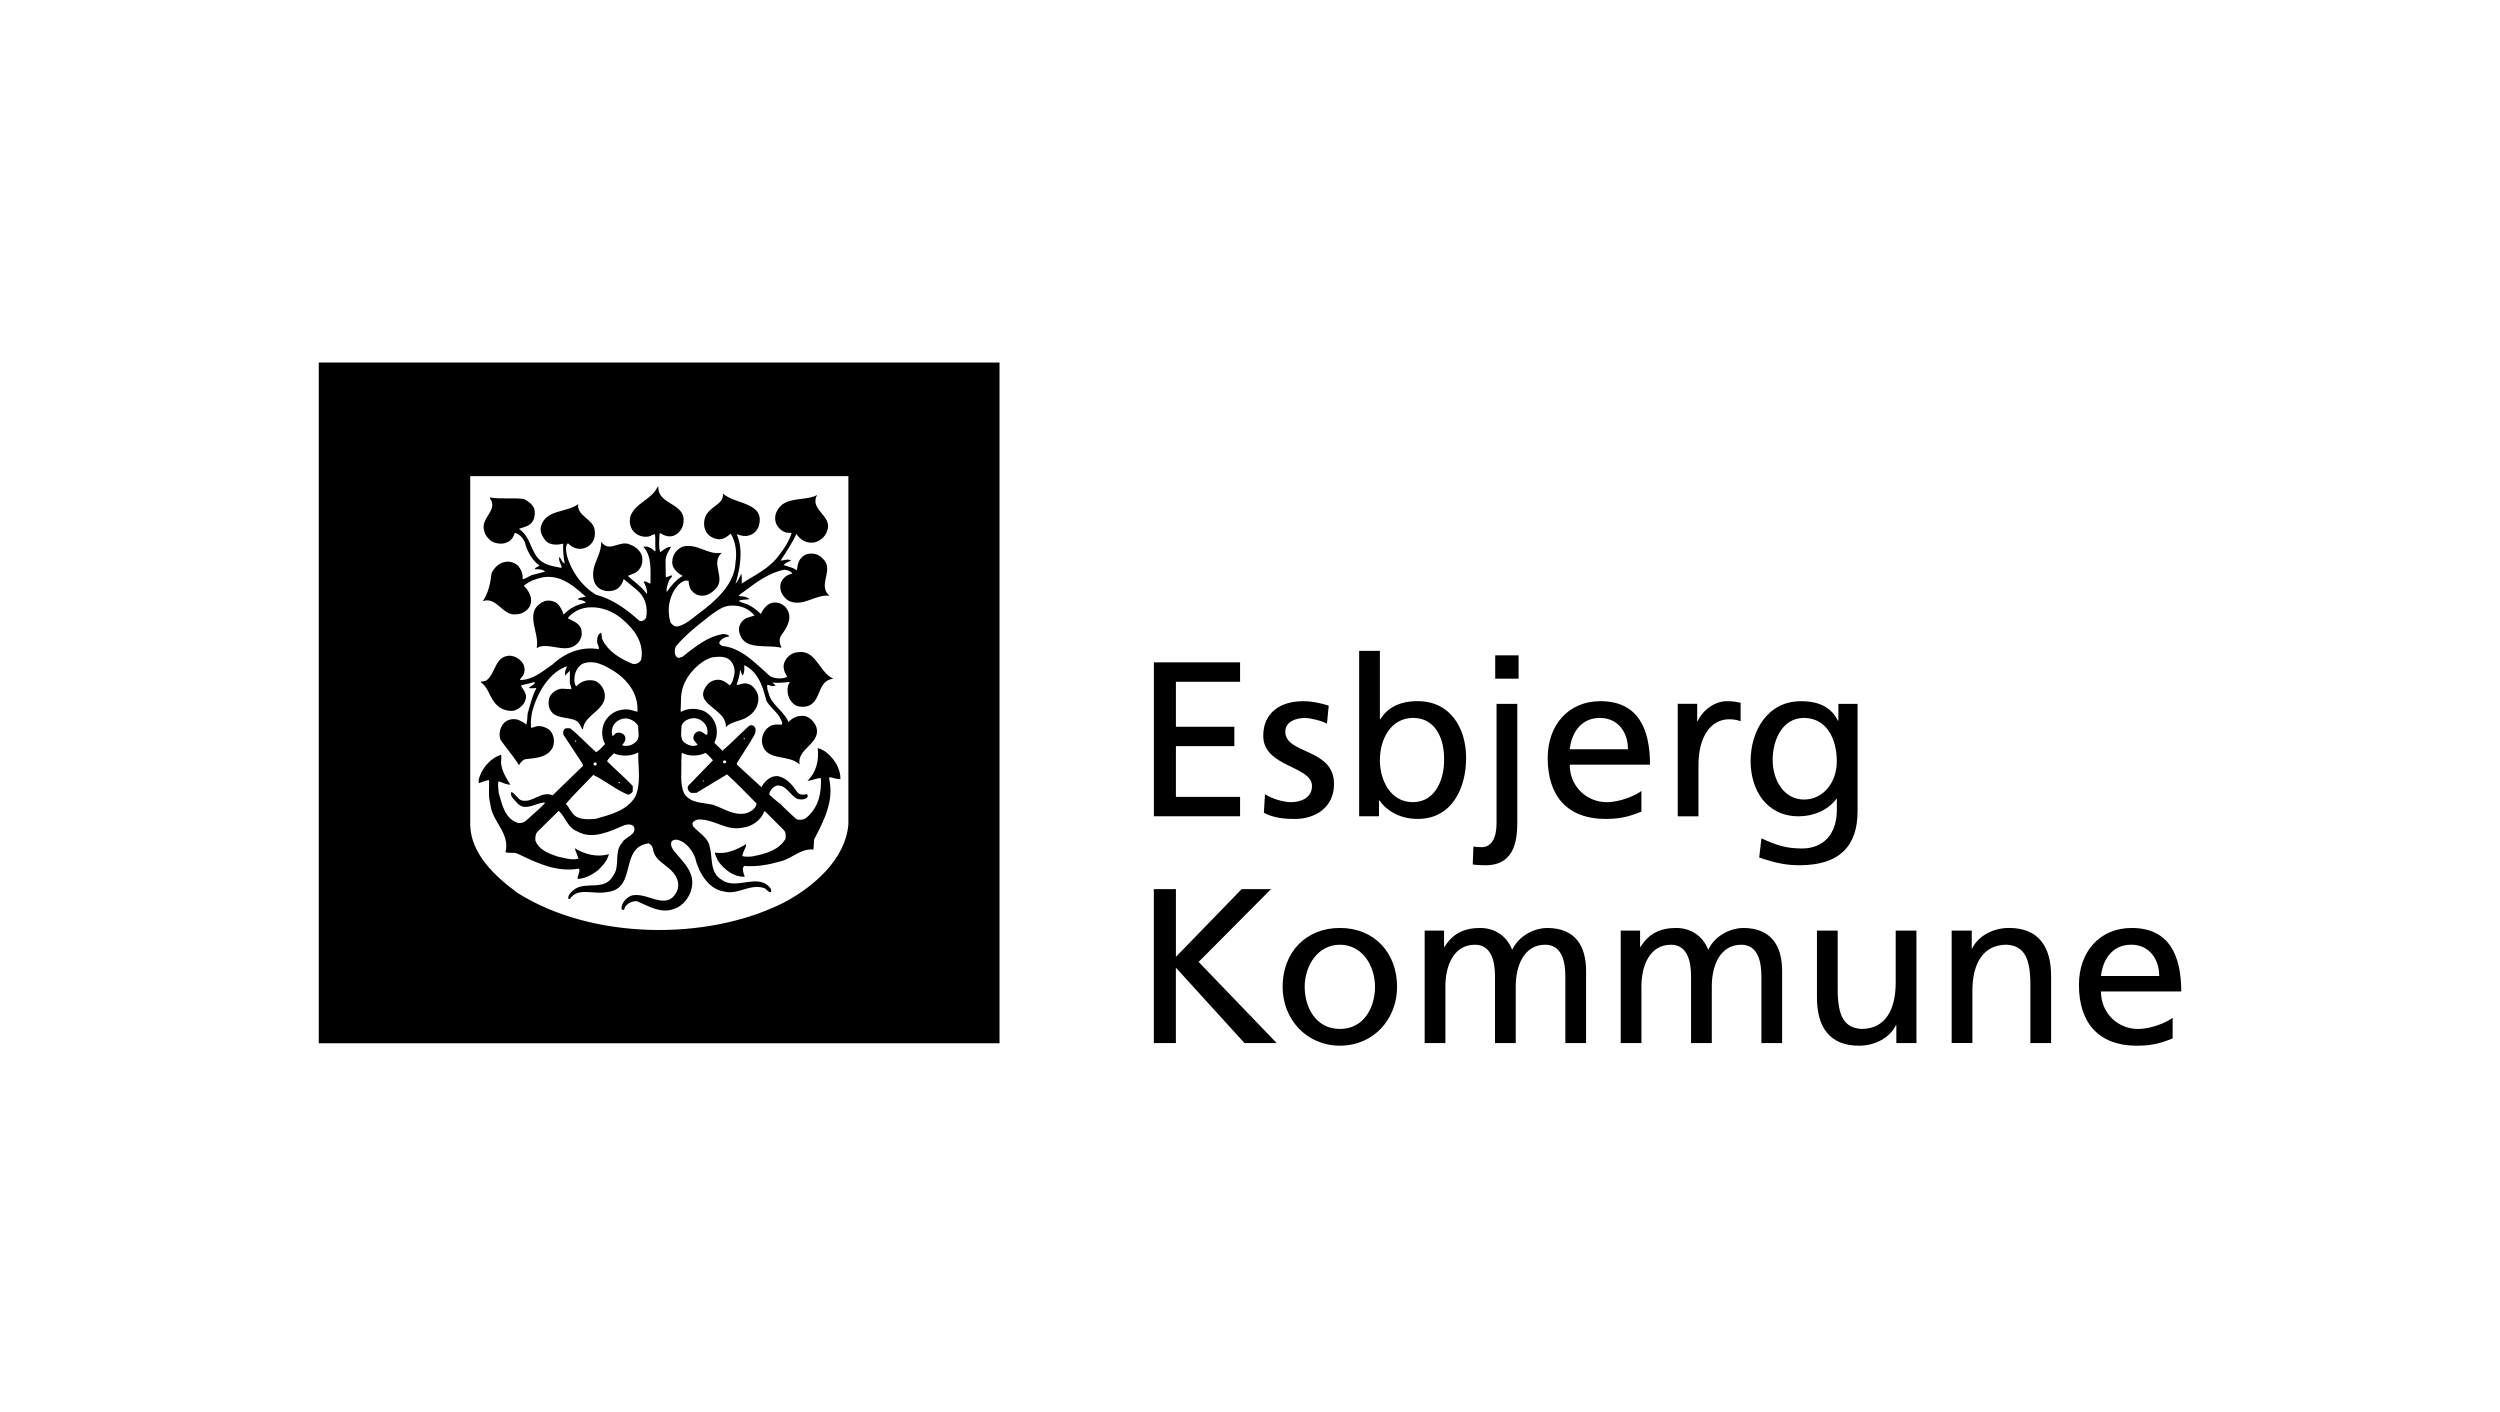
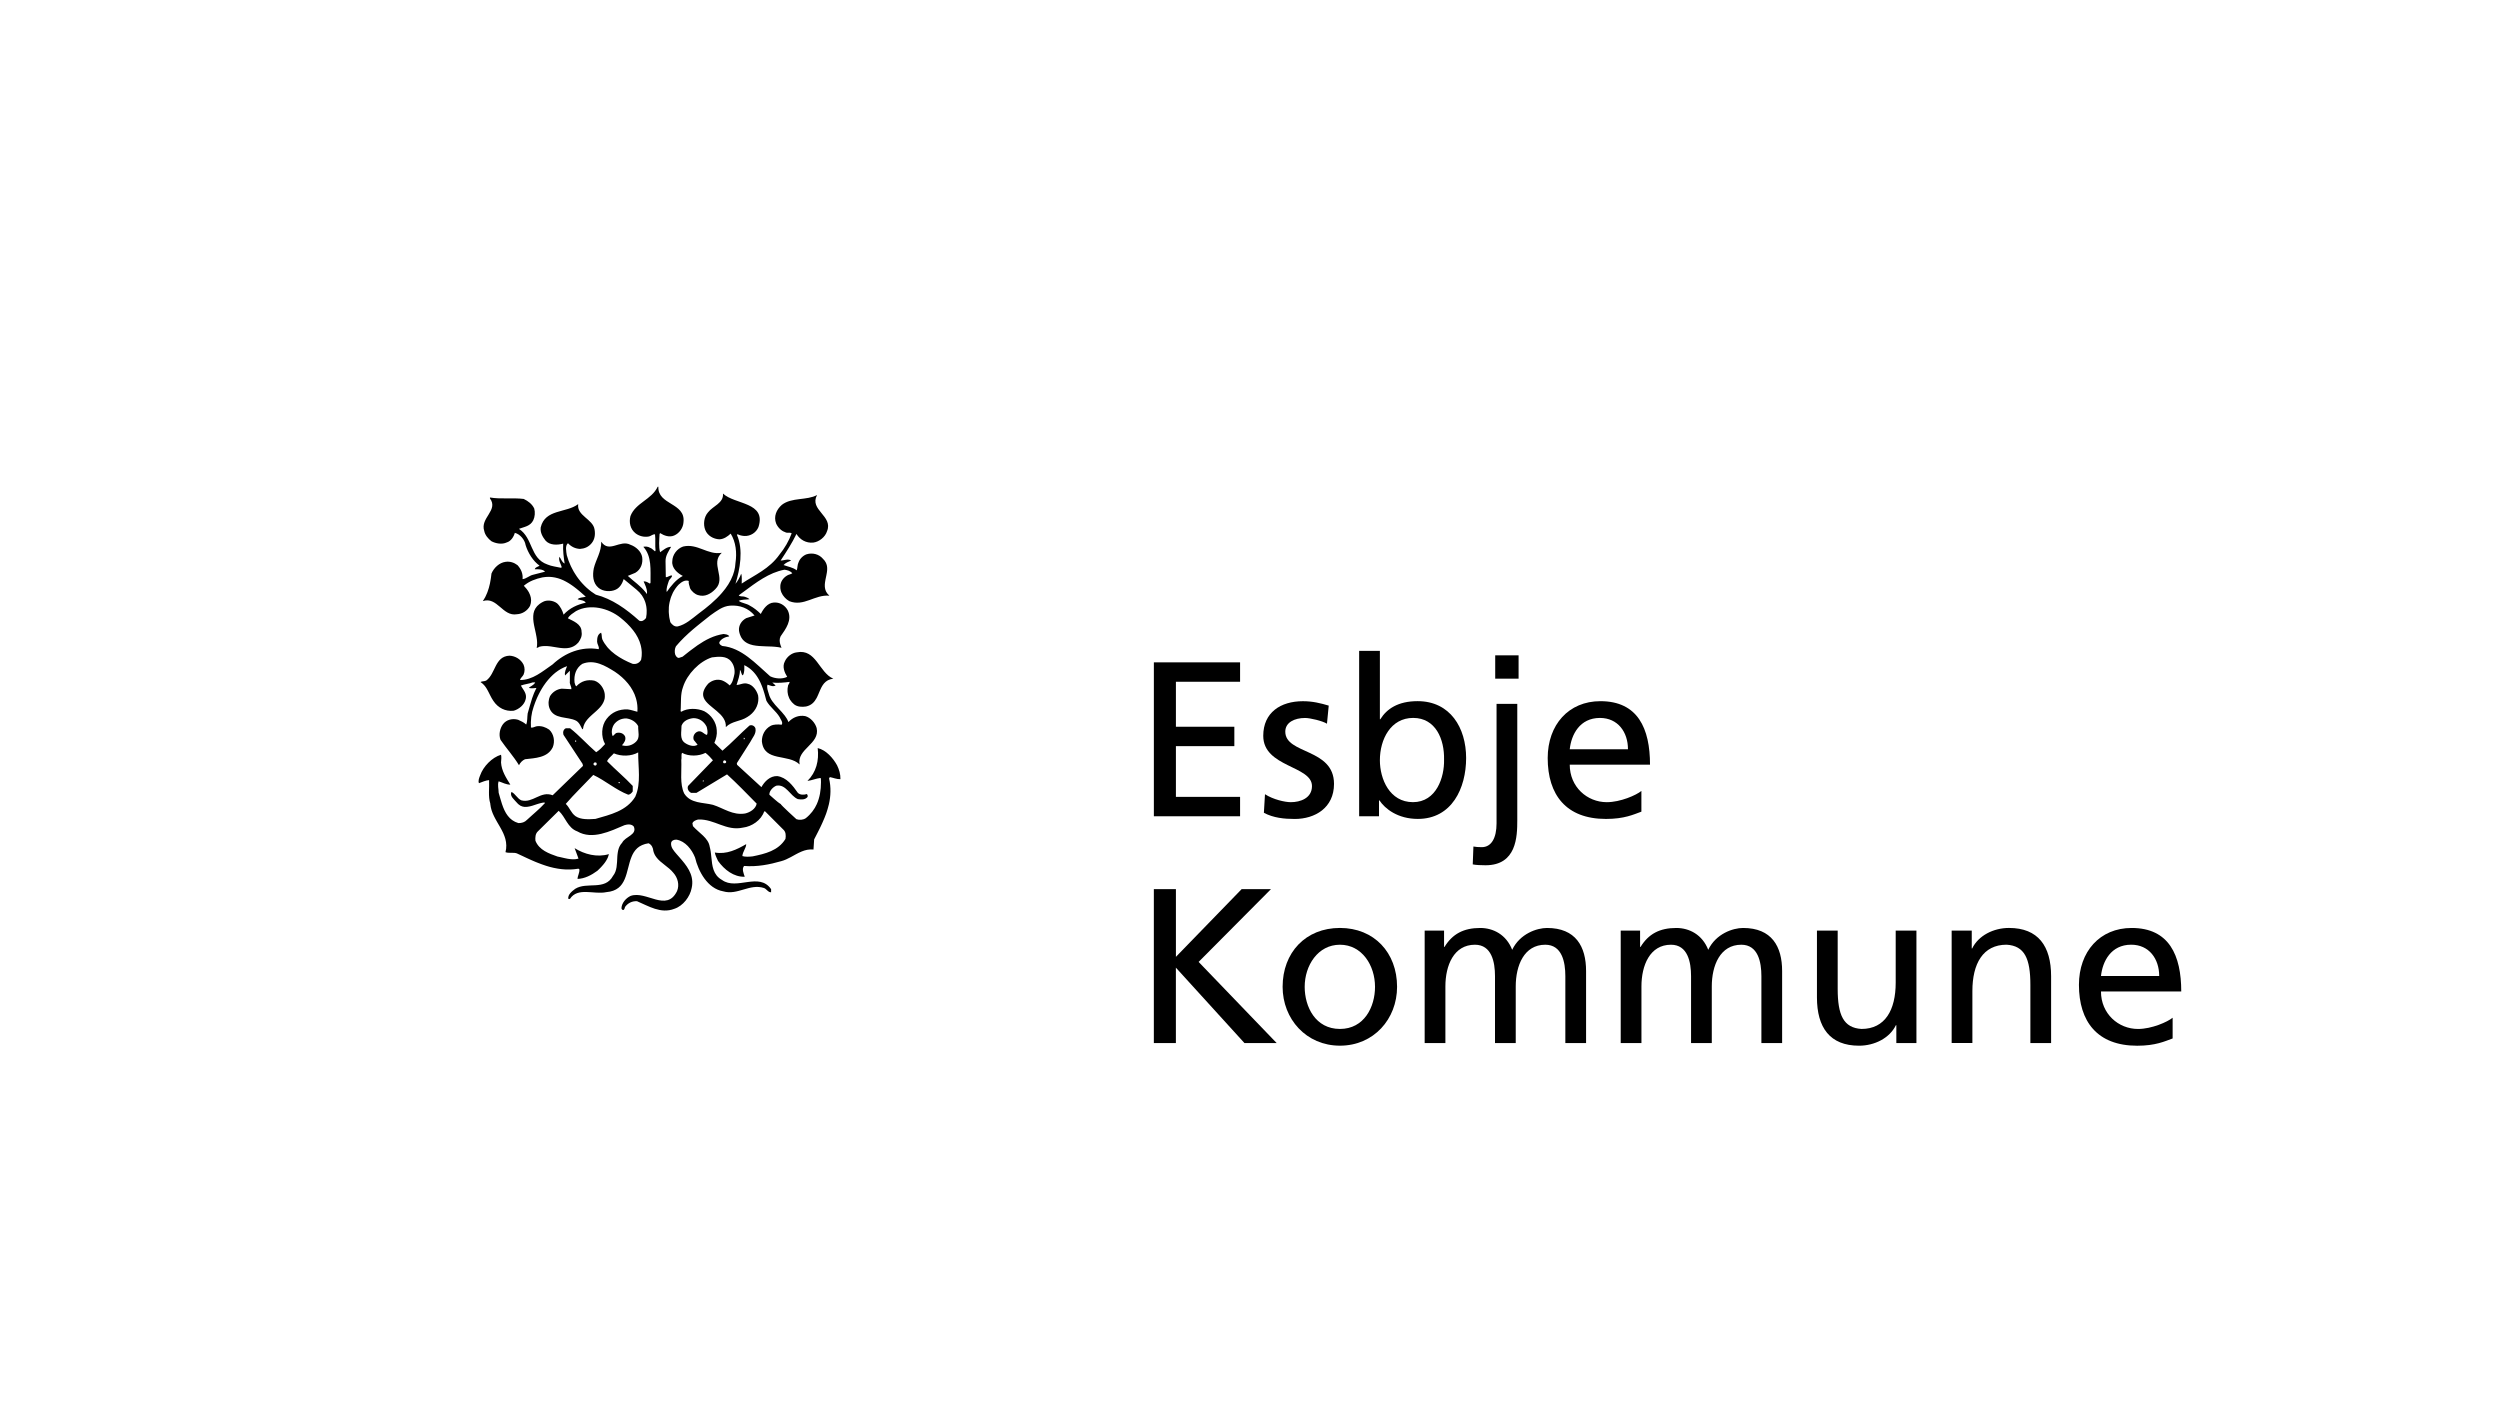
<svg xmlns="http://www.w3.org/2000/svg" width="400" height="226" viewBox="0 0 400 226" fill="none">
  <rect width="400" height="226" fill="white" />
-   <path d="M51 58H159.924V166.924H51V58ZM75.234 76.184V132.059C75.383 136.649 79.204 140.231 82.821 142.878C94.583 150.303 113.006 150.666 125.405 144.415C130.106 141.939 135.297 137.524 135.741 131.867V76.184H75.234Z" fill="black" />
  <path d="M132.744 124.327C133.299 124.434 133.871 124.69 134.469 124.669C134.49 123.841 134.256 123.136 133.935 122.457C133.299 121.287 132.146 119.989 130.831 119.691C131.066 121.71 130.597 123.563 129.192 124.946C129.914 124.861 130.533 124.562 131.254 124.477L131.34 124.562C131.348 124.746 131.352 124.929 131.357 125.113C131.357 125.126 131.357 125.143 131.357 125.156C131.357 126.419 131.16 127.615 130.678 128.678C130.592 128.87 130.494 129.058 130.387 129.237C130.387 129.246 130.379 129.25 130.375 129.259C130.264 129.442 130.144 129.621 130.012 129.792C129.986 129.826 129.965 129.856 129.939 129.89C129.807 130.057 129.67 130.219 129.516 130.373C129.491 130.403 129.461 130.428 129.431 130.458C129.269 130.621 129.102 130.774 128.914 130.919C128.488 131.197 127.894 131.24 127.424 131.069C127.424 131.069 124.893 128.776 124.893 128.614H124.85C124.589 128.503 123.104 127.158 123.104 127.158V127.009C123.168 126.458 123.701 125.924 124.209 125.711C125.764 125.412 126.421 127.35 127.655 127.858C128.189 127.944 128.803 127.986 129.188 127.538C129.294 127.367 129.209 127.175 129.102 127.047C128.633 127.196 128.018 127.218 127.655 126.855C126.848 125.685 125.828 124.366 124.359 124.174C123.21 124.131 122.318 125.045 121.827 125.941L117.933 122.368L117.891 122.111L120.038 118.73C120.38 118.03 121.059 117.389 120.866 116.518C120.717 116.134 120.294 115.921 119.91 116.091C118.42 117.411 117.101 118.837 115.594 120.113L114.296 118.858C114.573 118.239 114.761 117.517 114.68 116.817C114.616 115.562 113.809 114.392 112.682 113.794C111.576 113.303 110.043 113.261 109.001 113.88L108.895 113.794C108.925 113.453 108.933 113.098 108.937 112.748C108.942 112.411 108.946 112.074 108.963 111.741C108.963 111.66 108.972 111.578 108.976 111.493C108.98 111.42 108.984 111.348 108.993 111.275C109.001 111.181 109.014 111.092 109.027 110.998C109.036 110.934 109.04 110.87 109.053 110.806C109.07 110.707 109.091 110.609 109.112 110.511C109.125 110.46 109.134 110.404 109.147 110.353C109.185 110.208 109.228 110.063 109.283 109.922C109.924 107.881 111.922 105.793 113.92 105.178C114.983 105.05 116.26 104.901 116.981 105.836C117.429 106.391 117.6 107.113 117.515 107.813C117.365 108.475 117.237 109.239 116.751 109.666C116.366 109.303 115.965 109.03 115.517 108.859C114.71 108.603 113.899 108.859 113.305 109.392C113.207 109.503 113.117 109.614 113.04 109.721C113.015 109.755 112.993 109.79 112.968 109.824C112.917 109.892 112.87 109.965 112.831 110.033C112.806 110.071 112.788 110.11 112.767 110.148C112.733 110.208 112.703 110.268 112.677 110.327C112.66 110.366 112.643 110.404 112.631 110.439C112.609 110.494 112.588 110.554 112.571 110.605C112.562 110.639 112.549 110.678 112.541 110.712C112.528 110.767 112.52 110.823 112.511 110.878C112.511 110.908 112.502 110.942 112.498 110.972C112.498 111.032 112.498 111.092 112.498 111.152C112.498 111.173 112.498 111.194 112.498 111.22C112.507 111.301 112.52 111.378 112.541 111.455C112.541 111.467 112.549 111.485 112.554 111.497C112.571 111.557 112.592 111.621 112.618 111.681C112.618 111.685 112.618 111.694 112.622 111.698C113.292 113.235 116.285 114.136 116.132 116.335C117.088 115.357 118.493 115.442 119.577 114.717C120.666 114.068 121.379 112.949 121.34 111.698C121.34 111.557 121.323 111.416 121.298 111.271C121.084 110.507 120.469 109.568 119.615 109.401C118.979 109.188 118.403 109.593 117.852 109.593C118.066 108.808 118.407 108.082 118.386 107.189C118.642 107.403 118.557 107.911 118.851 108.06C119.15 107.612 119.086 106.955 119.086 106.421C119.227 106.489 119.359 106.562 119.487 106.639C119.53 106.664 119.573 106.694 119.611 106.72C119.692 106.771 119.778 106.826 119.855 106.882C119.902 106.916 119.944 106.955 119.991 106.989C120.059 107.04 120.128 107.095 120.188 107.151C120.235 107.189 120.277 107.232 120.32 107.275C120.38 107.33 120.439 107.386 120.491 107.441C120.533 107.488 120.576 107.535 120.619 107.578C120.67 107.633 120.721 107.693 120.768 107.753C120.811 107.8 120.849 107.851 120.888 107.902C120.935 107.962 120.982 108.022 121.024 108.086C121.063 108.137 121.097 108.193 121.131 108.244C121.174 108.308 121.212 108.368 121.251 108.432C121.285 108.487 121.319 108.543 121.349 108.598C121.387 108.662 121.421 108.731 121.46 108.795C121.49 108.85 121.52 108.906 121.55 108.966C121.584 109.034 121.618 109.102 121.648 109.17C121.673 109.226 121.703 109.286 121.725 109.341C121.754 109.414 121.784 109.482 121.814 109.555C121.84 109.614 121.861 109.67 121.887 109.725C121.917 109.798 121.942 109.875 121.972 109.948C121.994 110.003 122.015 110.059 122.036 110.118C122.062 110.199 122.092 110.276 122.117 110.357C122.134 110.409 122.152 110.464 122.169 110.515C122.199 110.609 122.224 110.699 122.254 110.793C122.267 110.831 122.28 110.874 122.292 110.912C122.331 111.041 122.369 111.169 122.403 111.297C122.403 111.301 122.403 111.305 122.403 111.309C122.48 111.583 122.553 111.856 122.625 112.125C123.159 113.103 124.154 113.764 124.73 114.721C124.88 115.105 125.328 115.57 125.072 115.955C124.478 115.891 123.795 115.869 123.283 116.147C122.369 116.659 121.9 117.594 121.9 118.593C122.22 121.975 126.131 120.549 127.941 122.316C127.45 119.827 131.237 119.042 130.665 116.488C130.43 115.66 129.687 114.806 128.833 114.576C127.792 114.384 126.835 114.789 126.152 115.532C126.084 115.353 126.003 115.178 125.904 115.007C125.836 114.887 125.755 114.776 125.674 114.665C125.64 114.618 125.61 114.567 125.576 114.52C124.969 113.713 124.128 113.004 123.556 112.176C123.552 112.168 123.548 112.163 123.543 112.155C123.437 111.997 123.334 111.835 123.253 111.664C123.219 111.591 123.185 111.519 123.155 111.446C123.138 111.408 123.121 111.369 123.104 111.327C123.061 111.211 123.027 111.096 122.997 110.976C122.869 110.528 122.634 109.999 122.805 109.55C123.21 109.657 123.654 109.935 124.103 109.679L123.569 109.209C124.419 109.316 125.503 109.209 126.336 109.102C126.336 109.316 126.186 109.465 126.101 109.636C126.058 109.802 126.033 109.969 126.015 110.131C126.011 110.182 126.011 110.234 126.007 110.285C126.003 110.4 125.998 110.511 126.007 110.622C126.007 110.678 126.015 110.733 126.02 110.789C126.033 110.9 126.05 111.006 126.075 111.113C126.084 111.16 126.092 111.211 126.109 111.258C126.148 111.403 126.199 111.549 126.267 111.689V111.698C126.31 111.792 126.361 111.882 126.417 111.971C126.583 112.236 126.797 112.484 127.061 112.697C127.574 113.103 128.317 113.145 128.974 113.039C129.837 112.851 130.306 112.326 130.648 111.698C130.686 111.63 130.72 111.557 130.755 111.485C130.755 111.48 130.759 111.472 130.763 111.467C130.819 111.356 130.87 111.241 130.917 111.13C130.93 111.1 130.942 111.066 130.955 111.036C130.998 110.934 131.045 110.827 131.088 110.725C131.135 110.618 131.177 110.515 131.224 110.409C131.237 110.379 131.25 110.349 131.263 110.323C131.31 110.216 131.361 110.114 131.412 110.012C131.412 110.003 131.421 109.999 131.421 109.99C131.476 109.888 131.532 109.79 131.596 109.691C131.613 109.666 131.626 109.644 131.643 109.619C131.707 109.525 131.771 109.435 131.843 109.35C131.843 109.35 131.848 109.346 131.852 109.341C131.924 109.256 132.01 109.179 132.095 109.102C132.117 109.085 132.138 109.064 132.164 109.047C132.253 108.974 132.347 108.91 132.454 108.85C132.454 108.85 132.454 108.85 132.458 108.85C132.565 108.795 132.684 108.748 132.808 108.705C132.838 108.697 132.872 108.684 132.906 108.675C133.039 108.637 133.175 108.607 133.329 108.59C131.032 107.612 130.584 103.761 127.48 104.376C126.673 104.461 125.883 105.097 125.567 105.844C125.119 106.673 125.546 107.651 125.951 108.291C125.166 108.697 123.996 108.59 123.227 108.206C120.866 106.143 118.676 103.654 115.568 103.355C115.508 103.33 115.431 103.291 115.359 103.24C115.282 103.189 115.205 103.121 115.154 103.044C115.154 103.039 115.145 103.035 115.141 103.027C115.12 102.992 115.111 102.958 115.098 102.92C115.098 102.911 115.09 102.903 115.09 102.89C115.081 102.843 115.09 102.792 115.103 102.736C115.423 102.181 116.059 101.908 116.678 101.823C116.507 101.481 116.102 101.502 115.764 101.438C114.232 101.669 112.895 102.361 111.627 103.232C111.61 103.244 111.589 103.257 111.572 103.27C111.205 103.522 110.846 103.791 110.491 104.064C110.393 104.137 110.299 104.214 110.201 104.286C109.868 104.547 109.539 104.807 109.211 105.072L108.634 105.264C108.314 105.285 108.122 104.944 108.019 104.687C107.913 104.261 107.955 103.774 108.148 103.411C108.284 103.249 108.425 103.091 108.566 102.933C108.66 102.826 108.75 102.723 108.848 102.621C108.967 102.497 109.087 102.373 109.206 102.254C109.305 102.156 109.398 102.057 109.497 101.959C109.621 101.84 109.749 101.72 109.877 101.601C109.975 101.511 110.073 101.417 110.171 101.323C110.304 101.204 110.44 101.088 110.573 100.969C110.671 100.883 110.765 100.798 110.863 100.713C111.008 100.589 111.153 100.469 111.298 100.35C111.388 100.277 111.478 100.2 111.567 100.128C111.738 99.991 111.905 99.854 112.075 99.718C112.144 99.662 112.212 99.607 112.276 99.555C112.75 99.175 113.224 98.808 113.689 98.437C114.667 97.758 115.602 96.99 116.815 96.904C118.369 96.797 119.726 97.288 120.73 98.48C120.282 98.65 119.816 98.736 119.389 98.906C118.646 99.312 118.155 100.055 118.241 100.926C118.271 101.122 118.318 101.302 118.373 101.468C118.39 101.524 118.416 101.571 118.433 101.622C118.475 101.729 118.518 101.831 118.565 101.925C118.595 101.981 118.629 102.028 118.659 102.079C118.71 102.16 118.762 102.237 118.817 102.305C118.855 102.352 118.894 102.395 118.937 102.437C118.996 102.501 119.06 102.561 119.124 102.612C119.171 102.651 119.214 102.685 119.261 102.719C119.334 102.77 119.406 102.813 119.479 102.856C119.53 102.881 119.577 102.911 119.628 102.937C119.709 102.975 119.799 103.014 119.884 103.048C119.931 103.065 119.978 103.086 120.03 103.103C120.136 103.138 120.243 103.168 120.354 103.193C120.393 103.202 120.427 103.214 120.465 103.223C120.469 103.223 120.478 103.223 120.482 103.227C121.712 103.492 123.219 103.355 124.474 103.539C124.487 103.539 124.504 103.539 124.521 103.543C124.7 103.569 124.876 103.603 125.042 103.646C124.987 103.513 124.927 103.372 124.88 103.219C124.846 103.121 124.82 103.018 124.799 102.911C124.794 102.886 124.79 102.86 124.782 102.83C124.764 102.728 124.747 102.621 124.747 102.519C124.747 102.514 124.747 102.51 124.747 102.506C124.747 102.399 124.756 102.297 124.773 102.194C124.773 102.168 124.782 102.143 124.79 102.117C124.816 102.015 124.846 101.912 124.897 101.814C125.725 100.623 126.788 99.218 126.045 97.664C125.597 96.836 124.747 96.323 123.791 96.409C122.792 96.473 122.109 97.451 121.729 98.236C121.174 97.685 120.602 97.237 119.966 96.896C119.411 96.533 118.604 96.49 118.198 96.131C118.71 95.897 119.346 95.961 119.919 95.875C119.705 95.662 119.449 95.598 119.197 95.491C118.877 95.363 118.411 95.512 118.198 95.256C118.411 95.102 118.625 94.944 118.838 94.786C118.851 94.778 118.864 94.765 118.877 94.757C120.96 93.215 123.04 91.61 125.512 91.153C125.977 91.217 126.468 91.345 126.767 91.725C126.489 91.917 126.152 91.917 125.896 92.109C125.302 92.472 124.897 93.066 124.854 93.728C124.841 93.847 124.846 93.962 124.854 94.078C124.854 94.108 124.858 94.138 124.863 94.167C124.876 94.266 124.888 94.359 124.914 94.453C124.914 94.471 124.918 94.483 124.922 94.5C124.944 94.59 124.974 94.675 125.008 94.761C125.012 94.774 125.021 94.782 125.025 94.795C125.08 94.932 125.149 95.06 125.23 95.183C125.243 95.201 125.255 95.218 125.268 95.239C125.341 95.341 125.413 95.44 125.499 95.534C125.529 95.568 125.563 95.602 125.593 95.636C125.665 95.713 125.746 95.785 125.823 95.854C125.857 95.884 125.887 95.909 125.926 95.939C126.041 96.029 126.156 96.11 126.28 96.183C128.62 97.118 130.345 95.098 132.706 95.312C132.591 95.213 132.497 95.111 132.411 95.008C132.386 94.974 132.364 94.94 132.339 94.91C132.287 94.842 132.24 94.769 132.202 94.697C132.176 94.65 132.155 94.603 132.134 94.556C132.104 94.488 132.082 94.424 132.061 94.355C132.044 94.308 132.031 94.257 132.023 94.21C132.006 94.142 131.997 94.069 131.989 94.001C131.984 93.954 131.976 93.907 131.971 93.856C131.967 93.783 131.967 93.706 131.971 93.634C131.971 93.587 131.971 93.544 131.971 93.497C131.976 93.412 131.984 93.331 131.997 93.245C131.997 93.207 132.006 93.168 132.01 93.13C132.027 93.015 132.048 92.895 132.07 92.78C132.07 92.775 132.07 92.767 132.07 92.763C132.1 92.605 132.134 92.451 132.168 92.293C132.185 92.203 132.206 92.118 132.223 92.028C132.232 91.977 132.24 91.93 132.249 91.879C132.266 91.802 132.279 91.725 132.292 91.648C132.3 91.597 132.304 91.546 132.313 91.495C132.322 91.422 132.33 91.35 132.339 91.277C132.339 91.226 132.343 91.17 132.347 91.119C132.347 91.046 132.347 90.978 132.347 90.905C132.347 90.854 132.343 90.803 132.339 90.748C132.33 90.679 132.322 90.607 132.309 90.538C132.3 90.487 132.292 90.44 132.275 90.389C132.258 90.316 132.228 90.248 132.202 90.18C132.185 90.133 132.168 90.086 132.146 90.043C132.108 89.966 132.061 89.894 132.014 89.821C131.989 89.783 131.967 89.744 131.942 89.706C131.856 89.595 131.762 89.488 131.647 89.381C131.028 88.66 130.007 88.403 129.072 88.681C128.5 88.873 127.967 89.403 127.775 89.958C127.561 90.363 127.625 90.85 127.476 91.256C126.861 90.765 126.071 90.679 125.371 90.406C125.691 90.043 126.156 89.872 126.583 89.684C126.05 89.343 125.413 89.706 124.901 89.684C125.815 88.301 126.728 86.896 127.433 85.432C128.009 86.367 128.987 86.922 130.114 86.815C131.049 86.709 132.048 85.923 132.326 84.988C133.346 82.541 129.431 81.606 130.729 79.203C129.111 80.095 126.669 79.544 125.093 80.778C124.222 81.542 123.753 82.648 124.18 83.758C124.436 84.352 124.987 84.95 125.627 85.142C125.904 85.355 126.37 85.12 126.669 85.334C126.22 86.546 125.563 87.695 124.713 88.737C123.116 91.012 120.755 91.99 118.672 93.373C118.651 92.904 118.757 92.225 118.587 91.798C118.373 92.374 118.053 92.946 117.673 93.416C118.394 91.076 118.971 88.011 117.908 85.564L118.014 85.479C118.356 85.65 118.715 85.735 119.12 85.756C120.077 85.799 120.99 85.223 121.353 84.33C122.651 80.308 117.566 80.757 115.675 78.968C115.824 80.501 114.035 80.966 113.271 81.991C112.635 82.712 112.485 83.903 112.844 84.8C113.207 85.714 114.142 86.247 115.098 86.29C115.799 86.269 116.418 85.842 116.909 85.376C117.737 86.717 117.929 88.416 117.673 90.077C117.66 90.303 117.639 90.525 117.605 90.743C117.6 90.786 117.587 90.829 117.579 90.871C117.549 91.046 117.515 91.221 117.468 91.392C117.459 91.422 117.447 91.452 117.438 91.482C117.387 91.665 117.331 91.845 117.267 92.02C117.267 92.028 117.259 92.041 117.254 92.05C116.874 93.066 116.26 93.997 115.521 94.85C115.265 95.149 114.996 95.435 114.714 95.717C114.693 95.739 114.667 95.764 114.641 95.785C114.351 96.067 114.052 96.345 113.749 96.609C113.732 96.627 113.715 96.639 113.698 96.652C113.386 96.921 113.066 97.186 112.746 97.438C112.737 97.446 112.729 97.451 112.72 97.455C112.391 97.715 112.063 97.963 111.738 98.206C110.696 99.013 109.697 99.931 108.442 100.226C107.908 100.311 107.528 99.948 107.251 99.547C107.187 99.312 107.136 99.077 107.097 98.838C107.084 98.766 107.076 98.693 107.067 98.625C107.042 98.45 107.025 98.27 107.016 98.095C107.012 98.023 107.008 97.946 107.003 97.873C106.999 97.656 107.003 97.438 107.016 97.216C107.016 97.19 107.016 97.165 107.016 97.143C107.033 96.904 107.072 96.661 107.119 96.426C107.131 96.358 107.148 96.294 107.166 96.225C107.204 96.05 107.251 95.879 107.306 95.709C107.328 95.636 107.353 95.568 107.379 95.495C107.447 95.303 107.528 95.115 107.618 94.932C107.635 94.897 107.648 94.859 107.665 94.825C107.776 94.607 107.908 94.398 108.049 94.193C108.062 94.176 108.066 94.159 108.079 94.146C108.233 93.928 108.404 93.723 108.592 93.531C109.036 93.126 109.612 92.724 110.21 92.955C110.124 93.403 110.338 93.719 110.402 94.103C110.462 94.227 110.538 94.351 110.628 94.462C110.658 94.5 110.696 94.53 110.731 94.569C110.795 94.641 110.863 94.718 110.936 94.782C110.936 94.782 110.94 94.791 110.944 94.791C111.012 94.85 111.089 94.897 111.162 94.949C111.205 94.974 111.239 95.008 111.281 95.034C111.405 95.107 111.529 95.166 111.653 95.205C111.777 95.248 111.9 95.273 112.02 95.29C112.054 95.294 112.088 95.299 112.122 95.303C112.212 95.312 112.302 95.316 112.391 95.316C112.421 95.316 112.455 95.316 112.485 95.316C112.601 95.307 112.712 95.294 112.827 95.269C112.835 95.269 112.848 95.26 112.861 95.26C112.964 95.235 113.062 95.205 113.156 95.166C113.186 95.154 113.215 95.141 113.25 95.128C113.331 95.094 113.412 95.055 113.489 95.013C113.514 95 113.54 94.987 113.566 94.97C113.659 94.915 113.753 94.859 113.843 94.795C113.847 94.795 113.852 94.786 113.856 94.786C113.928 94.735 114.001 94.675 114.069 94.616C114.104 94.59 114.138 94.564 114.168 94.534C114.27 94.445 114.368 94.351 114.462 94.253C116.251 92.489 113.57 90.15 115.483 88.446C113.228 88.852 111.61 86.892 109.292 87.447C108.314 87.789 107.588 88.766 107.567 89.787C107.439 90.893 108.417 91.721 109.249 92.148C108.186 92.703 107.315 93.787 106.675 94.722C106.568 94.129 106.824 93.553 106.995 92.998C107.08 92.656 107.55 92.421 107.528 92.084C107.123 92.02 106.85 92.404 106.529 92.34L106.487 89.787C106.465 88.894 106.999 88.169 107.379 87.49C106.679 87.49 106.166 87.981 105.616 88.361C105.36 87.469 105.488 86.384 105.53 85.445L105.616 85.295C106.252 85.701 107.106 86.017 107.87 85.68C108.72 85.317 109.317 84.424 109.36 83.532C109.702 80.407 105.214 80.829 105.338 77.875H105.231C104.275 79.937 101.679 80.449 100.872 82.576C100.616 83.596 100.83 84.659 101.701 85.342C102.298 85.791 103.063 85.983 103.848 85.833C104.168 85.748 104.467 85.449 104.804 85.492C104.911 86.32 104.783 87.298 104.89 88.066L104.804 88.216C104.527 88.023 104.292 87.725 103.998 87.639C103.699 87.447 103.233 87.404 102.934 87.49C104.318 89.001 104.062 91.192 104.083 93.232L103.998 93.382C103.677 93.211 103.336 92.955 102.977 93.04C103.033 93.164 103.092 93.288 103.148 93.412C103.156 93.433 103.165 93.454 103.174 93.471C103.229 93.595 103.28 93.723 103.327 93.851C103.336 93.873 103.344 93.898 103.353 93.92C103.396 94.048 103.434 94.18 103.464 94.308C103.464 94.33 103.472 94.347 103.477 94.368C103.502 94.505 103.524 94.645 103.524 94.791C103.524 94.88 103.524 94.966 103.511 95.055C103.451 94.966 103.383 94.876 103.319 94.791C102.512 93.745 101.372 93.006 100.45 92.144L101.641 91.653C102.554 91.119 102.896 90.12 102.747 89.121C102.576 88.207 101.726 87.46 100.877 87.165C99.194 86.273 97.474 88.57 96.197 86.674C96.24 88.293 95.347 89.505 95.006 90.931C94.793 92.037 94.835 93.292 95.77 94.056C96.47 94.65 97.704 94.735 98.537 94.334C99.216 94.014 99.579 93.314 99.792 92.652L101.833 94.334C102.008 94.475 102.166 94.624 102.311 94.778C102.452 94.932 102.584 95.09 102.7 95.256C102.738 95.312 102.768 95.367 102.802 95.423C102.87 95.534 102.939 95.645 102.998 95.76C103.033 95.828 103.063 95.897 103.092 95.965C103.139 96.072 103.186 96.183 103.225 96.294C103.25 96.366 103.272 96.443 103.293 96.516C103.323 96.627 103.353 96.742 103.374 96.853C103.391 96.93 103.404 97.007 103.417 97.083C103.434 97.203 103.447 97.323 103.455 97.446C103.46 97.523 103.468 97.596 103.468 97.673C103.468 97.805 103.468 97.942 103.46 98.078C103.46 98.142 103.46 98.206 103.451 98.275C103.434 98.475 103.404 98.68 103.366 98.885C103.109 99.205 102.73 99.521 102.281 99.312C100.176 97.421 97.943 95.824 95.326 95.145C95.083 94.996 94.852 94.833 94.622 94.667C94.506 94.582 94.391 94.492 94.28 94.398C94.135 94.283 93.994 94.163 93.862 94.039C93.755 93.941 93.653 93.843 93.55 93.74C93.418 93.612 93.294 93.48 93.17 93.343C93.076 93.237 92.978 93.13 92.888 93.023C92.769 92.882 92.658 92.737 92.547 92.588C92.461 92.477 92.38 92.366 92.299 92.25C92.192 92.097 92.094 91.939 91.992 91.776C91.919 91.661 91.847 91.55 91.782 91.435C91.684 91.264 91.599 91.093 91.509 90.918C91.454 90.807 91.394 90.696 91.338 90.585C91.249 90.393 91.172 90.197 91.091 90C91.052 89.906 91.01 89.808 90.971 89.714C90.865 89.42 90.766 89.125 90.685 88.826C90.6 88.25 90.386 87.293 90.877 86.913C91.411 87.49 92.047 87.784 92.79 87.827C93.512 87.784 94.152 87.528 94.66 86.913C95.151 86.32 95.275 85.53 95.13 84.723C94.895 83.062 92.235 82.512 92.513 80.659C90.6 82.106 87.214 81.423 86.514 84.382C86.407 85.231 86.834 85.914 87.278 86.487C87.957 87.272 89.212 87.229 90.109 86.978C90.045 88.105 90.194 89.189 90.344 90.167C89.853 89.932 89.767 89.36 89.494 89.082C89.345 89.74 89.729 90.188 89.878 90.743L89.772 90.85C89.05 90.679 88.26 90.615 87.581 90.316C84.772 89.338 85.327 86.102 83.03 84.616C83.858 84.296 84.857 84.211 85.327 83.233C85.583 82.699 85.647 81.957 85.476 81.363C85.135 80.641 84.499 80.172 83.794 79.83C82.112 79.617 80.05 79.894 78.393 79.596V79.745C79.798 81.658 76.775 82.87 77.48 84.958C77.608 85.615 78.099 86.192 78.628 86.597C79.307 86.96 80.31 87.153 81.075 86.79C81.753 86.597 82.202 85.876 82.372 85.257C83.201 85.449 83.969 86.363 84.097 87.212C84.482 88.468 85.288 89.766 86.33 90.508C86.074 90.701 85.63 90.743 85.566 91.085C86.117 91.063 86.864 91.063 87.206 91.469L85.293 91.96C84.699 92.088 84.187 92.618 83.611 92.66C83.696 91.768 83.354 91.042 82.804 90.427C82.249 90 81.57 89.791 80.891 89.894C79.892 90.022 79.021 90.85 78.637 91.764C78.611 91.998 78.581 92.229 78.547 92.464C78.538 92.528 78.526 92.596 78.517 92.66C78.491 92.835 78.457 93.01 78.423 93.185C78.41 93.254 78.397 93.318 78.385 93.386C78.287 93.843 78.163 94.291 77.996 94.727C77.975 94.786 77.949 94.846 77.924 94.906C77.86 95.068 77.787 95.226 77.71 95.384C77.68 95.444 77.65 95.508 77.621 95.568C77.51 95.773 77.39 95.978 77.258 96.174C79.555 95.41 80.425 98.684 82.701 98.279C83.572 98.236 84.383 97.728 84.806 96.938C84.857 96.806 84.891 96.678 84.921 96.546C84.926 96.516 84.934 96.49 84.938 96.46C84.96 96.332 84.973 96.208 84.973 96.08C84.973 96.059 84.973 96.037 84.973 96.016C84.973 95.901 84.956 95.785 84.938 95.674C84.938 95.653 84.934 95.632 84.93 95.611C84.904 95.487 84.87 95.363 84.827 95.243C84.819 95.218 84.81 95.192 84.797 95.166C84.751 95.047 84.704 94.927 84.64 94.812C84.64 94.812 84.64 94.803 84.635 94.803C84.635 94.803 84.635 94.803 84.635 94.799C84.635 94.795 84.627 94.786 84.623 94.782C84.533 94.611 84.426 94.453 84.306 94.295C84.277 94.253 84.247 94.214 84.213 94.172C84.089 94.014 83.956 93.864 83.811 93.723C84.682 92.98 85.703 92.618 86.791 92.383C86.958 92.353 87.12 92.332 87.282 92.319C87.338 92.314 87.389 92.314 87.44 92.31C87.547 92.306 87.654 92.297 87.761 92.297C87.82 92.297 87.88 92.297 87.94 92.302C88.038 92.302 88.132 92.31 88.226 92.319C88.286 92.323 88.35 92.332 88.409 92.34C88.504 92.353 88.593 92.366 88.683 92.383C88.743 92.395 88.802 92.404 88.858 92.417C88.952 92.438 89.041 92.46 89.135 92.485C89.187 92.498 89.242 92.515 89.298 92.528C89.4 92.558 89.502 92.596 89.605 92.63C89.643 92.643 89.686 92.656 89.725 92.673C89.865 92.728 90.002 92.784 90.139 92.848C90.169 92.861 90.198 92.878 90.224 92.891C90.331 92.942 90.438 92.993 90.54 93.053C90.591 93.079 90.638 93.109 90.685 93.134C90.771 93.181 90.852 93.228 90.937 93.279C90.988 93.314 91.044 93.343 91.095 93.377C91.172 93.429 91.253 93.476 91.33 93.531C91.381 93.565 91.437 93.604 91.488 93.638C91.565 93.693 91.642 93.745 91.718 93.8C91.77 93.839 91.817 93.873 91.868 93.911C91.949 93.971 92.026 94.031 92.107 94.095C92.15 94.129 92.197 94.163 92.239 94.197C92.333 94.274 92.427 94.351 92.521 94.428C92.547 94.449 92.577 94.471 92.602 94.492C92.718 94.59 92.837 94.688 92.952 94.791C93.213 95.017 93.469 95.243 93.725 95.47C93.277 95.619 92.641 95.555 92.427 95.897C92.876 96.025 93.469 96.025 93.725 96.43C92.385 96.729 91.172 97.258 90.173 98.343C89.981 97.685 89.682 97.045 89.131 96.533C88.512 96.063 87.47 95.918 86.791 96.341C86.621 96.43 86.471 96.528 86.335 96.631C86.326 96.639 86.313 96.644 86.305 96.652C86.177 96.75 86.066 96.853 85.963 96.96C85.95 96.972 85.938 96.985 85.929 96.998C85.835 97.1 85.754 97.212 85.686 97.323C85.677 97.34 85.664 97.357 85.656 97.37C85.592 97.481 85.536 97.591 85.489 97.711C85.481 97.728 85.476 97.749 85.468 97.767C85.425 97.882 85.395 98.001 85.37 98.125C85.37 98.142 85.361 98.164 85.361 98.185C85.34 98.309 85.323 98.433 85.318 98.561C85.318 98.578 85.318 98.599 85.318 98.616C85.314 98.749 85.318 98.881 85.318 99.013C85.318 99.03 85.318 99.043 85.318 99.06C85.327 99.197 85.344 99.338 85.361 99.479C85.361 99.487 85.361 99.5 85.361 99.508C85.382 99.654 85.408 99.799 85.434 99.944C85.434 99.948 85.434 99.953 85.434 99.957C85.464 100.106 85.493 100.256 85.528 100.405C85.528 100.418 85.532 100.431 85.536 100.448C85.57 100.602 85.605 100.755 85.639 100.909C85.673 101.054 85.703 101.199 85.733 101.344C85.737 101.366 85.741 101.387 85.745 101.408C85.775 101.549 85.801 101.69 85.826 101.831C85.826 101.852 85.835 101.874 85.839 101.895C85.865 102.036 85.882 102.173 85.899 102.309C85.899 102.331 85.903 102.348 85.908 102.369C85.925 102.506 85.933 102.642 85.938 102.779C85.938 102.796 85.938 102.813 85.938 102.83C85.938 102.967 85.938 103.103 85.929 103.236C85.929 103.249 85.929 103.261 85.929 103.274C85.916 103.407 85.899 103.539 85.869 103.671C86.019 103.629 86.168 103.586 86.296 103.479C86.42 103.445 86.544 103.419 86.668 103.402C86.71 103.398 86.753 103.394 86.796 103.39C86.881 103.381 86.962 103.372 87.048 103.368C87.099 103.368 87.15 103.368 87.201 103.368C87.278 103.368 87.359 103.368 87.436 103.368C87.487 103.368 87.543 103.377 87.598 103.377C87.675 103.381 87.756 103.39 87.833 103.398C87.889 103.402 87.94 103.411 87.995 103.415C88.076 103.424 88.158 103.436 88.239 103.449C88.29 103.458 88.341 103.466 88.397 103.475C88.495 103.492 88.593 103.505 88.691 103.522C88.755 103.53 88.815 103.543 88.879 103.552C88.977 103.569 89.076 103.582 89.169 103.599C89.238 103.612 89.302 103.62 89.37 103.629C89.434 103.637 89.502 103.65 89.567 103.659C89.648 103.667 89.725 103.676 89.806 103.684C89.857 103.688 89.908 103.697 89.959 103.701C90.088 103.71 90.216 103.718 90.339 103.718C90.365 103.718 90.386 103.718 90.412 103.718C90.514 103.718 90.617 103.718 90.715 103.705C90.758 103.705 90.805 103.693 90.847 103.688C90.929 103.68 91.005 103.667 91.082 103.654C91.133 103.646 91.18 103.629 91.227 103.616C91.3 103.599 91.368 103.577 91.441 103.552C91.492 103.535 91.539 103.513 91.59 103.492C91.659 103.462 91.723 103.432 91.791 103.398C91.842 103.372 91.889 103.343 91.936 103.308C91.97 103.287 92.004 103.27 92.039 103.249C92.077 103.223 92.111 103.189 92.145 103.163C92.175 103.138 92.209 103.116 92.239 103.091C92.342 103.005 92.44 102.911 92.538 102.8C92.88 102.309 93.179 101.78 93.05 101.075C93.05 99.842 91.71 99.372 90.86 98.928C91.138 98.394 91.689 98.121 92.158 97.779C94.412 96.546 97.393 97.31 99.284 98.843C99.451 98.975 99.613 99.112 99.775 99.252C99.818 99.291 99.86 99.329 99.903 99.368C100.035 99.487 100.164 99.607 100.292 99.726C100.321 99.756 100.351 99.786 100.381 99.816C100.531 99.965 100.676 100.115 100.817 100.273C100.847 100.307 100.881 100.345 100.911 100.38C101.022 100.508 101.128 100.636 101.235 100.768C101.269 100.811 101.303 100.853 101.338 100.896C101.461 101.063 101.585 101.229 101.696 101.4C101.709 101.417 101.718 101.438 101.73 101.455C101.829 101.609 101.918 101.767 102.004 101.929C102.029 101.981 102.055 102.028 102.081 102.079C102.157 102.232 102.23 102.386 102.29 102.548C102.303 102.578 102.315 102.608 102.328 102.638C102.396 102.822 102.456 103.01 102.507 103.202C102.525 103.261 102.537 103.321 102.55 103.385C102.576 103.492 102.597 103.603 102.614 103.71C102.627 103.778 102.636 103.846 102.644 103.91C102.657 104.021 102.665 104.132 102.674 104.243C102.674 104.312 102.683 104.376 102.683 104.444C102.683 104.568 102.683 104.687 102.674 104.816C102.674 104.875 102.674 104.931 102.665 104.991C102.648 105.174 102.623 105.358 102.584 105.55C102.328 106.062 101.799 106.335 101.201 106.207C100.988 106.122 100.774 106.028 100.556 105.93C100.488 105.9 100.42 105.866 100.351 105.832C100.202 105.759 100.053 105.687 99.903 105.61C99.822 105.567 99.745 105.524 99.664 105.482C99.523 105.405 99.382 105.324 99.241 105.238C99.165 105.191 99.088 105.144 99.011 105.097C98.857 104.999 98.712 104.897 98.562 104.794C98.507 104.751 98.447 104.713 98.387 104.67C98.187 104.521 97.995 104.363 97.811 104.201C97.777 104.171 97.743 104.132 97.709 104.103C97.563 103.966 97.422 103.825 97.29 103.68C97.235 103.62 97.183 103.556 97.132 103.492C96.987 103.317 96.85 103.133 96.727 102.941C96.718 102.928 96.71 102.916 96.701 102.903C96.577 102.706 96.462 102.506 96.368 102.292C96.24 101.951 96.325 101.549 96.176 101.229C95.599 101.485 95.535 102.1 95.535 102.677C95.54 102.775 95.565 102.873 95.595 102.971C95.625 103.069 95.668 103.163 95.706 103.261C95.719 103.291 95.728 103.325 95.74 103.355C95.749 103.381 95.757 103.402 95.766 103.428C95.775 103.458 95.783 103.488 95.791 103.518C95.796 103.539 95.804 103.56 95.809 103.582C95.813 103.616 95.817 103.646 95.817 103.676C95.817 103.693 95.817 103.71 95.817 103.727C95.817 103.774 95.809 103.821 95.791 103.868C93.025 103.398 90.429 104.423 88.409 106.314C86.791 107.42 85.22 108.825 83.197 108.803C83.282 108.462 83.623 108.248 83.773 107.932C83.986 107.441 83.986 106.848 83.773 106.357C83.346 105.486 82.454 104.952 81.519 104.909C79.136 105.016 79.328 107.783 77.796 108.889C77.518 109.038 77.117 108.974 76.882 109.123C77.014 109.209 77.129 109.303 77.236 109.401C77.27 109.435 77.305 109.469 77.339 109.503C77.407 109.572 77.475 109.644 77.539 109.717C77.573 109.76 77.608 109.807 77.642 109.849C77.697 109.922 77.749 109.994 77.796 110.071C77.825 110.118 77.855 110.165 77.885 110.216C77.932 110.293 77.979 110.374 78.022 110.456C78.047 110.503 78.073 110.55 78.099 110.601C78.15 110.695 78.197 110.789 78.244 110.883C78.291 110.972 78.338 111.066 78.38 111.156C78.415 111.224 78.449 111.288 78.483 111.356C78.547 111.48 78.611 111.6 78.675 111.719C78.675 111.724 78.679 111.728 78.684 111.732C78.765 111.873 78.85 112.01 78.94 112.142C79.683 113.269 80.874 113.867 82.193 113.717C83.021 113.483 83.918 112.761 84.106 111.869C84.119 111.818 84.132 111.771 84.14 111.719C84.144 111.689 84.14 111.655 84.149 111.625C84.153 111.583 84.157 111.536 84.157 111.493C84.157 111.438 84.157 111.386 84.149 111.331C84.144 111.288 84.14 111.245 84.132 111.207C84.123 111.156 84.106 111.105 84.093 111.053C84.08 111.015 84.072 110.972 84.055 110.934C84.038 110.883 84.012 110.836 83.991 110.784C83.974 110.746 83.956 110.712 83.939 110.673C83.914 110.622 83.884 110.571 83.854 110.524C83.833 110.49 83.816 110.456 83.794 110.421C83.76 110.366 83.726 110.31 83.688 110.255C83.645 110.187 83.602 110.118 83.555 110.05C83.534 110.012 83.508 109.977 83.487 109.939C83.436 109.858 83.389 109.772 83.342 109.691C83.939 109.457 84.64 109.414 85.254 109.179H85.639C85.447 109.627 84.789 109.836 84.618 110.071C85.002 110.178 85.489 110.114 85.831 110.071C85.703 110.31 85.592 110.554 85.489 110.801C85.468 110.848 85.447 110.895 85.429 110.942C85.331 111.181 85.242 111.42 85.16 111.664C85.156 111.677 85.148 111.694 85.143 111.707C85.135 111.732 85.131 111.758 85.122 111.783C85.002 112.151 84.891 112.522 84.785 112.893C84.665 113.316 84.55 113.739 84.426 114.157C84.341 114.734 84.405 115.434 84.191 115.925C83.807 115.562 83.342 115.37 82.893 115.161C82.001 114.904 81.023 115.139 80.468 115.882C79.977 116.561 79.768 117.543 80.084 118.371C81.019 119.733 82.21 121.053 83.038 122.436C83.231 122.03 83.572 121.672 83.995 121.479C85.613 121.287 87.611 121.266 88.439 119.567C88.824 118.632 88.632 117.441 87.863 116.736C87.287 116.352 86.65 116.1 85.865 116.202C85.545 116.266 85.207 116.501 84.951 116.394C84.887 115.267 85.015 114.119 85.378 113.098C85.442 112.898 85.515 112.693 85.592 112.488C85.613 112.432 85.634 112.373 85.656 112.317C85.72 112.151 85.788 111.98 85.861 111.813C85.882 111.762 85.903 111.715 85.925 111.664C85.946 111.613 85.972 111.557 85.997 111.506C86.044 111.403 86.091 111.301 86.142 111.203C86.172 111.143 86.198 111.087 86.228 111.028C86.279 110.929 86.33 110.831 86.382 110.733C86.411 110.678 86.441 110.622 86.471 110.567C86.531 110.46 86.595 110.349 86.659 110.242C86.685 110.199 86.706 110.157 86.732 110.118C86.821 109.973 86.915 109.828 87.009 109.683C87.031 109.649 87.052 109.619 87.078 109.589C87.154 109.478 87.231 109.371 87.308 109.264C87.342 109.217 87.381 109.17 87.419 109.119C87.487 109.03 87.56 108.94 87.632 108.855C87.675 108.803 87.714 108.756 87.756 108.709C87.829 108.624 87.906 108.539 87.983 108.457C88.021 108.415 88.064 108.368 88.102 108.329C88.196 108.231 88.294 108.133 88.397 108.039C88.418 108.018 88.444 107.996 88.465 107.971C88.589 107.855 88.717 107.749 88.845 107.642C88.879 107.612 88.918 107.586 88.956 107.561C89.054 107.488 89.148 107.416 89.246 107.347C89.293 107.313 89.345 107.283 89.391 107.249C89.481 107.189 89.575 107.134 89.669 107.078C89.72 107.048 89.772 107.019 89.827 106.989C89.925 106.933 90.028 106.886 90.13 106.835C90.177 106.814 90.224 106.788 90.271 106.767C90.421 106.703 90.574 106.643 90.732 106.587C90.561 107.057 90.284 107.544 90.412 108.077L91.176 107.313V108.995C91.091 109.486 91.475 109.845 91.411 110.272L89.878 110.187C89.114 110.272 88.431 110.699 88.008 111.378C87.957 111.489 87.914 111.604 87.88 111.719C87.872 111.745 87.872 111.771 87.863 111.796C87.85 111.847 87.837 111.899 87.829 111.954C87.808 112.052 87.79 112.155 87.782 112.257C87.778 112.313 87.773 112.368 87.769 112.424C87.769 112.531 87.769 112.633 87.786 112.74C87.79 112.791 87.795 112.838 87.803 112.885C87.829 113.039 87.867 113.188 87.927 113.338C88.649 115.148 90.779 114.593 92.18 115.314C92.713 115.613 92.944 116.271 93.179 116.698L93.285 116.591C93.302 116.454 93.328 116.322 93.367 116.194C93.379 116.151 93.396 116.113 93.413 116.07C93.443 115.989 93.473 115.908 93.512 115.827C93.533 115.78 93.559 115.737 93.584 115.69C93.623 115.622 93.661 115.553 93.704 115.485C93.734 115.438 93.768 115.395 93.798 115.353C93.845 115.289 93.892 115.225 93.939 115.165C93.973 115.122 94.011 115.079 94.05 115.037C94.101 114.977 94.156 114.917 94.212 114.862C94.25 114.819 94.293 114.781 94.331 114.738C94.391 114.678 94.451 114.618 94.515 114.563C94.553 114.524 94.596 114.486 94.635 114.452C94.707 114.388 94.78 114.319 94.852 114.255C94.891 114.221 94.929 114.187 94.968 114.153C95.061 114.072 95.155 113.986 95.249 113.905C95.318 113.846 95.382 113.786 95.446 113.726C95.484 113.692 95.523 113.658 95.561 113.619C95.659 113.525 95.757 113.427 95.851 113.333C95.877 113.308 95.898 113.282 95.92 113.256C95.988 113.184 96.056 113.107 96.12 113.03C96.15 112.992 96.18 112.953 96.206 112.915C96.257 112.847 96.308 112.782 96.351 112.71C96.381 112.667 96.406 112.62 96.432 112.573C96.47 112.505 96.509 112.437 96.543 112.368C96.564 112.321 96.586 112.27 96.607 112.219C96.637 112.146 96.662 112.078 96.684 112.005C96.701 111.95 96.714 111.899 96.727 111.843C96.735 111.805 96.748 111.771 96.752 111.732C96.761 111.685 96.761 111.634 96.765 111.583C96.765 111.544 96.773 111.506 96.773 111.463C96.782 111.331 96.778 111.194 96.761 111.049C96.654 110.157 95.996 109.179 95.079 108.901C93.973 108.688 92.995 108.966 92.205 109.815C91.992 109.644 92.013 109.388 91.928 109.2C91.799 107.988 92.162 106.882 93.162 106.22C95.096 105.435 96.863 106.54 98.375 107.475C98.554 107.595 98.725 107.719 98.895 107.847C98.942 107.881 98.985 107.915 99.032 107.954C99.173 108.065 99.314 108.18 99.446 108.299C99.472 108.321 99.502 108.346 99.527 108.368C99.681 108.509 99.831 108.65 99.976 108.799C100.01 108.837 100.044 108.872 100.078 108.91C100.193 109.034 100.304 109.158 100.411 109.286C100.441 109.324 100.475 109.358 100.505 109.397C100.633 109.555 100.753 109.717 100.868 109.883C100.889 109.913 100.911 109.948 100.932 109.982C101.026 110.123 101.111 110.268 101.192 110.413C101.218 110.46 101.244 110.503 101.269 110.55C101.363 110.729 101.453 110.908 101.53 111.092C101.534 111.105 101.538 111.117 101.543 111.13C101.615 111.305 101.675 111.48 101.73 111.66C101.748 111.719 101.765 111.775 101.782 111.835C101.807 111.933 101.833 112.031 101.854 112.129C101.867 112.198 101.884 112.262 101.897 112.33C101.914 112.432 101.931 112.535 101.944 112.642C101.952 112.706 101.961 112.774 101.97 112.838C101.982 112.953 101.987 113.069 101.991 113.184C101.991 113.239 101.999 113.299 101.999 113.355C101.999 113.53 101.999 113.705 101.982 113.884C101.449 113.756 100.962 113.564 100.407 113.5C99.045 113.457 97.875 113.948 97.047 115.032C96.197 116.117 96.133 117.885 96.812 119.054C96.364 119.545 95.941 120.011 95.386 120.352C93.96 119.118 92.662 117.65 91.215 116.523H90.536C90.109 116.715 90.045 117.18 90.151 117.564L93.213 122.222L93.277 122.543L88.427 127.243C86.514 126.479 85.237 128.563 83.406 128.05C82.765 127.773 82.428 126.966 81.83 126.71C81.51 127.388 82.3 127.944 82.744 128.477C82.799 128.541 82.859 128.605 82.915 128.657C82.923 128.665 82.932 128.669 82.94 128.674C83.038 128.763 83.141 128.836 83.243 128.896C83.265 128.908 83.282 128.913 83.303 128.926C83.389 128.968 83.478 129.007 83.568 129.032C83.598 129.041 83.628 129.049 83.662 129.058C83.76 129.079 83.858 129.096 83.956 129.105C83.969 129.105 83.982 129.105 83.995 129.105C84.106 129.109 84.221 129.105 84.336 129.092C84.371 129.092 84.4 129.083 84.435 129.079C84.524 129.066 84.614 129.049 84.708 129.032C84.738 129.028 84.768 129.019 84.797 129.015C84.913 128.99 85.032 128.955 85.148 128.921C85.173 128.913 85.199 128.904 85.229 128.896C85.331 128.866 85.429 128.832 85.532 128.797C85.626 128.768 85.72 128.733 85.814 128.704C85.865 128.686 85.92 128.669 85.972 128.652C86.023 128.635 86.074 128.618 86.125 128.605C86.168 128.592 86.211 128.575 86.253 128.567C86.322 128.546 86.386 128.528 86.454 128.511C86.484 128.503 86.51 128.494 86.54 128.49C86.612 128.473 86.689 128.456 86.761 128.443C86.783 128.443 86.8 128.435 86.821 128.43C86.915 128.413 87.005 128.4 87.094 128.396L87.201 128.481C87.043 128.652 86.881 128.815 86.719 128.977C86.625 129.071 86.531 129.169 86.433 129.263C86.288 129.404 86.134 129.54 85.984 129.677C85.895 129.758 85.809 129.839 85.72 129.916C85.498 130.112 85.276 130.313 85.054 130.51C84.81 130.727 84.567 130.941 84.332 131.163C83.948 131.568 83.483 131.696 82.949 131.696C82.778 131.645 82.624 131.585 82.475 131.517C82.432 131.496 82.389 131.474 82.347 131.453C82.236 131.398 82.133 131.334 82.035 131.269C82.001 131.248 81.967 131.223 81.933 131.201C81.809 131.112 81.694 131.013 81.587 130.911C81.57 130.894 81.553 130.872 81.536 130.855C81.446 130.766 81.365 130.672 81.284 130.569C81.254 130.531 81.228 130.497 81.198 130.458C81.126 130.364 81.062 130.262 80.998 130.164C80.981 130.134 80.959 130.104 80.942 130.074C80.865 129.946 80.793 129.809 80.729 129.673C80.712 129.634 80.695 129.596 80.677 129.562C80.626 129.455 80.579 129.348 80.537 129.237C80.519 129.19 80.498 129.143 80.481 129.096C80.434 128.977 80.391 128.857 80.353 128.738C80.344 128.712 80.336 128.686 80.323 128.661C80.225 128.362 80.135 128.063 80.05 127.764C79.96 127.448 79.875 127.132 79.785 126.838C79.785 126.219 79.572 125.582 79.785 125.01C80.4 125.202 80.955 125.544 81.655 125.544C80.976 124.438 80.251 123.354 80.165 121.992C80.208 121.608 80.251 121.078 80.165 120.758C78.718 121.185 77.313 122.649 76.826 124.054C76.677 124.438 76.463 124.925 76.634 125.309C77.147 125.117 77.719 124.861 78.252 124.818C78.316 126.009 78.082 127.435 78.445 128.563C78.445 128.601 78.449 128.639 78.453 128.678C78.462 128.75 78.479 128.819 78.487 128.891C78.5 128.972 78.508 129.058 78.526 129.139C78.543 129.229 78.568 129.314 78.59 129.399C78.611 129.481 78.632 129.557 78.654 129.639C78.679 129.724 78.713 129.809 78.743 129.89C78.773 129.967 78.799 130.044 78.829 130.121C78.863 130.202 78.901 130.287 78.94 130.369C78.974 130.441 79.004 130.518 79.042 130.591C79.081 130.672 79.123 130.753 79.166 130.834C79.204 130.907 79.239 130.979 79.281 131.052C79.328 131.133 79.371 131.218 79.418 131.299C79.456 131.372 79.499 131.44 79.537 131.513C79.593 131.607 79.648 131.701 79.704 131.799C79.777 131.923 79.845 132.042 79.918 132.166C79.96 132.239 80.003 132.311 80.041 132.384C80.088 132.465 80.131 132.55 80.178 132.631C80.216 132.7 80.255 132.768 80.289 132.836C80.332 132.922 80.374 133.003 80.413 133.088C80.447 133.157 80.481 133.225 80.515 133.293C80.554 133.379 80.588 133.468 80.622 133.554C80.652 133.622 80.682 133.69 80.707 133.763C80.742 133.853 80.767 133.942 80.797 134.036C80.818 134.104 80.844 134.173 80.861 134.245C80.887 134.339 80.904 134.437 80.921 134.536C80.934 134.604 80.951 134.672 80.963 134.741C80.981 134.847 80.985 134.954 80.989 135.061C80.993 135.125 81.002 135.189 81.006 135.253C81.006 135.372 80.998 135.492 80.989 135.612C80.989 135.671 80.989 135.727 80.981 135.787C80.959 135.97 80.925 136.154 80.878 136.346C81.412 136.559 82.155 136.346 82.688 136.538C83.026 136.692 83.367 136.854 83.709 137.012C83.773 137.042 83.833 137.072 83.897 137.102C83.927 137.114 83.956 137.127 83.986 137.144C84.05 137.174 84.114 137.204 84.178 137.234C84.272 137.277 84.362 137.319 84.456 137.362C84.631 137.443 84.81 137.52 84.985 137.601C85.028 137.623 85.075 137.64 85.122 137.661C85.259 137.721 85.4 137.78 85.536 137.84C85.605 137.87 85.673 137.896 85.741 137.926C85.856 137.973 85.976 138.024 86.096 138.067C86.168 138.096 86.245 138.126 86.322 138.152C86.433 138.195 86.548 138.237 86.659 138.28C86.736 138.306 86.813 138.336 86.89 138.361C87.005 138.404 87.124 138.442 87.24 138.481C87.312 138.506 87.385 138.528 87.462 138.553C87.59 138.592 87.722 138.63 87.85 138.669C87.91 138.686 87.974 138.703 88.034 138.72C88.226 138.771 88.418 138.818 88.615 138.861C88.632 138.861 88.649 138.865 88.661 138.869C88.841 138.908 89.02 138.942 89.199 138.972C89.263 138.984 89.328 138.989 89.391 139.002C89.528 139.023 89.66 139.04 89.797 139.057C89.874 139.066 89.951 139.074 90.028 139.078C90.156 139.091 90.284 139.1 90.412 139.108C90.493 139.108 90.574 139.117 90.651 139.117C90.779 139.117 90.912 139.121 91.04 139.117C91.121 139.117 91.198 139.117 91.279 139.117C91.42 139.113 91.565 139.104 91.706 139.091C91.774 139.087 91.842 139.083 91.91 139.074C92.124 139.053 92.338 139.027 92.555 138.989L92.705 139.096C92.747 139.672 92.427 140.073 92.406 140.628C93.554 140.586 94.617 140.031 95.574 139.33C95.668 139.241 95.766 139.151 95.856 139.061C95.885 139.031 95.915 139.002 95.945 138.972C96.009 138.908 96.073 138.844 96.133 138.78C96.167 138.741 96.201 138.707 96.236 138.669C96.295 138.605 96.351 138.54 96.406 138.476C96.441 138.438 96.47 138.4 96.505 138.365C96.564 138.297 96.62 138.225 96.675 138.152C96.701 138.118 96.727 138.088 96.752 138.054C96.829 137.947 96.902 137.845 96.97 137.734C96.978 137.725 96.983 137.712 96.987 137.704C97.047 137.605 97.102 137.507 97.153 137.409C97.171 137.371 97.188 137.336 97.205 137.298C97.226 137.247 97.256 137.2 97.273 137.149C97.286 137.119 97.29 137.089 97.303 137.059C97.354 136.927 97.397 136.79 97.427 136.658C95.535 137.234 93.49 136.679 91.94 135.701C92.098 136.115 92.256 136.53 92.406 136.952C92.457 137.093 92.508 137.234 92.559 137.379C92.427 137.418 92.295 137.439 92.167 137.46C92.124 137.465 92.081 137.469 92.039 137.473C91.949 137.482 91.859 137.486 91.77 137.486C91.723 137.486 91.671 137.486 91.624 137.486C91.539 137.486 91.454 137.477 91.364 137.469C91.317 137.469 91.27 137.46 91.223 137.456C91.129 137.443 91.04 137.43 90.946 137.418C90.907 137.409 90.869 137.405 90.83 137.401C90.707 137.379 90.579 137.354 90.455 137.324C90.455 137.324 90.446 137.324 90.442 137.324C90.292 137.289 90.143 137.255 89.993 137.221C89.908 137.2 89.823 137.178 89.737 137.161C89.725 137.161 89.716 137.157 89.703 137.153C89.532 137.114 89.366 137.076 89.199 137.046C87.859 136.576 86.262 136.026 85.668 134.514C85.626 134.002 85.647 133.409 86.053 133.024L89.391 129.728C90.497 130.727 90.796 132.452 92.372 133.024C94.775 134.429 97.67 132.982 99.924 132.025C100.394 131.876 101.073 131.812 101.414 132.26C101.965 133.601 100.053 133.814 99.544 134.835C99.463 134.92 99.391 135.01 99.327 135.099C99.305 135.129 99.288 135.163 99.267 135.193C99.228 135.257 99.19 135.317 99.156 135.381C99.135 135.419 99.118 135.458 99.1 135.496C99.075 135.556 99.045 135.616 99.024 135.68C99.007 135.723 98.994 135.765 98.981 135.808C98.96 135.872 98.942 135.932 98.925 135.996C98.913 136.039 98.904 136.081 98.895 136.128C98.883 136.197 98.87 136.261 98.857 136.329C98.849 136.372 98.84 136.414 98.836 136.457C98.827 136.53 98.814 136.602 98.806 136.675C98.802 136.713 98.797 136.752 98.793 136.79C98.784 136.88 98.776 136.969 98.772 137.059C98.772 137.08 98.772 137.106 98.767 137.127C98.767 137.136 98.767 137.144 98.767 137.153C98.703 138.225 98.742 139.33 98.08 140.146C96.782 142.55 93.909 141.038 92.039 142.208C91.548 142.571 90.805 143.143 90.933 143.826H91.189C92.444 141.892 95.04 143.169 97.017 142.742C97.226 142.725 97.422 142.695 97.606 142.656C97.67 142.643 97.726 142.622 97.79 142.605C97.901 142.575 98.016 142.55 98.118 142.511C98.191 142.486 98.255 142.447 98.328 142.417C98.404 142.383 98.49 142.349 98.562 142.31C98.635 142.268 98.699 142.221 98.767 142.174C98.823 142.135 98.883 142.101 98.938 142.063C99.011 142.007 99.075 141.943 99.139 141.879C99.177 141.841 99.22 141.807 99.258 141.768C99.327 141.696 99.386 141.615 99.446 141.538C99.472 141.504 99.502 141.474 99.527 141.435C99.591 141.341 99.651 141.247 99.707 141.145C99.724 141.119 99.741 141.094 99.754 141.068C99.818 140.953 99.873 140.833 99.929 140.709C99.933 140.697 99.942 140.688 99.946 140.675C100.424 139.569 100.582 138.212 101.047 137.089C101.086 136.995 101.124 136.905 101.167 136.816C101.184 136.781 101.201 136.743 101.218 136.709C101.278 136.594 101.342 136.478 101.41 136.367C101.41 136.363 101.419 136.354 101.423 136.35C101.487 136.248 101.56 136.15 101.637 136.056C101.662 136.026 101.688 135.996 101.713 135.966C101.777 135.893 101.841 135.825 101.914 135.757C101.944 135.731 101.97 135.701 101.999 135.676C102.098 135.59 102.204 135.505 102.32 135.432C102.32 135.432 102.328 135.432 102.332 135.428C102.443 135.355 102.563 135.291 102.691 135.236C102.73 135.219 102.772 135.202 102.815 135.185C102.917 135.142 103.024 135.104 103.135 135.069C103.182 135.057 103.225 135.039 103.272 135.027C103.43 134.984 103.592 134.95 103.771 134.924C104.284 135.159 104.493 135.667 104.536 136.158C104.578 136.333 104.638 136.495 104.711 136.649C104.719 136.666 104.723 136.683 104.732 136.696C104.8 136.841 104.886 136.974 104.98 137.102C104.988 137.114 104.992 137.127 105.001 137.136C105.71 138.101 106.965 138.677 107.75 139.663C108.429 140.428 108.75 141.576 108.327 142.579C106.645 146.025 103.413 142.451 100.902 143.344C100.159 143.685 99.476 144.471 99.433 145.299C99.433 145.449 99.583 145.641 99.754 145.598C99.924 145.513 99.946 145.278 100.01 145.107C100.458 144.492 101.137 144.151 101.923 144.193C103.75 144.958 105.731 146.255 107.9 145.406C109.283 144.958 110.41 143.472 110.667 142.088C110.696 141.96 110.718 141.832 110.735 141.708C110.974 139.847 109.851 138.464 108.681 137.136C108.536 136.969 108.387 136.807 108.246 136.641C107.797 136.107 107.311 135.599 107.375 134.877C107.439 134.472 107.866 134.322 108.246 134.344C108.421 134.373 108.587 134.42 108.75 134.48C108.805 134.502 108.856 134.536 108.916 134.557C109.019 134.604 109.125 134.647 109.223 134.706C109.287 134.745 109.343 134.788 109.403 134.83C109.488 134.89 109.578 134.946 109.659 135.01C109.719 135.061 109.774 135.116 109.834 135.168C109.907 135.236 109.983 135.3 110.056 135.372C110.112 135.432 110.167 135.501 110.218 135.565C110.282 135.637 110.346 135.71 110.406 135.787C110.457 135.855 110.504 135.928 110.556 136C110.611 136.077 110.667 136.154 110.718 136.235C110.765 136.308 110.803 136.384 110.846 136.461C110.889 136.538 110.936 136.619 110.978 136.7C111.017 136.777 111.051 136.854 111.085 136.931C111.128 137.025 111.17 137.119 111.209 137.208C111.742 139.42 113.186 142.165 115.717 142.614C117.993 143.292 119.953 141.337 122.228 142.08C122.634 142.208 122.933 142.823 123.377 142.759V142.268C121.464 139.48 117.869 142.503 115.53 140.799C114.082 139.992 113.954 138.549 113.813 137.123C113.813 137.097 113.809 137.076 113.805 137.05C113.796 136.982 113.792 136.918 113.783 136.85C113.775 136.781 113.766 136.713 113.762 136.641C113.753 136.564 113.745 136.491 113.732 136.414C113.724 136.359 113.715 136.299 113.711 136.243C113.698 136.158 113.685 136.077 113.668 135.992C113.659 135.945 113.651 135.898 113.642 135.855C113.617 135.727 113.587 135.603 113.553 135.479C113.339 134.053 111.828 133.268 110.871 132.183L110.786 131.735C110.914 131.351 111.341 131.223 111.7 131.12C114.317 131.013 116.166 133.011 118.868 132.418C120.294 132.247 121.784 131.248 122.271 129.822H122.421L125.29 132.695C125.759 133.08 125.759 133.695 125.674 134.228C124.525 136.12 122.399 136.611 120.439 137.016C119.906 137.08 119.27 137.123 118.779 136.974C118.821 136.273 119.393 135.676 119.393 135.061C117.882 135.932 116.247 136.743 114.372 136.401C114.39 136.53 114.419 136.649 114.462 136.769C114.479 136.816 114.501 136.867 114.518 136.914C114.548 136.982 114.573 137.055 114.603 137.123C114.603 137.123 114.603 137.132 114.607 137.136C114.701 137.341 114.804 137.537 114.885 137.746C115.905 139.172 117.417 140.342 119.159 140.278C118.988 139.766 118.651 139.023 119.052 138.553C121.157 138.724 123.138 138.318 124.987 137.789C125.524 137.648 126.028 137.405 126.528 137.136C126.536 137.132 126.549 137.127 126.558 137.119C126.699 137.042 126.839 136.965 126.98 136.888C127.087 136.828 127.194 136.769 127.305 136.709C127.343 136.688 127.386 136.666 127.424 136.645C127.557 136.572 127.689 136.504 127.821 136.44C127.821 136.44 127.821 136.44 127.826 136.44C127.954 136.376 128.082 136.32 128.21 136.265C128.244 136.248 128.283 136.235 128.317 136.222C128.423 136.179 128.534 136.141 128.641 136.103C128.671 136.094 128.701 136.081 128.731 136.073C128.868 136.03 129.004 135.996 129.145 135.97C129.175 135.966 129.209 135.962 129.239 135.957C129.35 135.94 129.465 135.923 129.581 135.919C129.623 135.919 129.662 135.915 129.704 135.91C129.854 135.906 130.003 135.91 130.157 135.923L130.264 134.305C130.396 134.045 130.533 133.78 130.669 133.515C130.742 133.37 130.814 133.225 130.891 133.08C130.934 132.999 130.972 132.918 131.015 132.832C131.083 132.696 131.147 132.563 131.216 132.427C131.254 132.345 131.297 132.26 131.335 132.179C131.404 132.034 131.472 131.884 131.54 131.735C131.57 131.667 131.604 131.594 131.634 131.526C131.732 131.312 131.826 131.094 131.912 130.877C131.924 130.843 131.937 130.808 131.954 130.774C132.027 130.591 132.1 130.407 132.168 130.219C132.193 130.147 132.219 130.07 132.245 129.993C132.296 129.843 132.343 129.694 132.39 129.54C132.415 129.455 132.441 129.374 132.462 129.288C132.505 129.139 132.544 128.99 132.582 128.836C132.595 128.78 132.612 128.729 132.625 128.674C132.919 127.371 132.988 126.001 132.65 124.536L132.757 124.387L132.744 124.327ZM119.001 118.051C119.043 118.051 119.107 118.051 119.15 118.094C119.129 118.179 119.171 118.265 119.086 118.286H119.001V118.051ZM92.158 118.67H92.009V118.478C92.073 118.499 92.158 118.457 92.201 118.542C92.201 118.585 92.201 118.649 92.158 118.67ZM98.328 115.797C98.819 115.22 99.455 114.947 100.198 114.947C100.962 115.033 101.73 115.459 102.11 116.181C102.068 117.052 102.452 118.03 101.769 118.67C101.171 119.264 100.321 119.498 99.515 119.242C99.835 118.879 100.215 118.393 100.006 117.816C99.728 117.283 99.135 117.133 98.601 117.283C98.387 117.389 98.238 117.667 98.025 117.774C97.747 117.133 97.918 116.326 98.323 115.797H98.328ZM95.16 121.988C95.309 121.966 95.523 122.03 95.459 122.222C95.523 122.393 95.33 122.479 95.224 122.5C95.138 122.436 94.989 122.457 94.968 122.308C94.925 122.158 95.032 122.03 95.16 121.988ZM101.671 127.431C100.266 129.771 97.606 130.347 95.266 131.026C94.182 131.09 92.969 131.176 92.098 130.599C91.334 130.048 91.163 129.237 90.523 128.622C91.885 127.047 93.46 125.54 94.925 123.986C96.859 124.899 98.541 126.389 100.518 127.154C100.817 127.132 101.073 126.876 101.239 126.62V125.749C99.963 124.387 98.473 123.153 97.132 121.791C97.346 121.3 97.854 120.963 98.217 120.536C99.408 121.048 100.983 121.027 102.11 120.386C102.089 122.748 102.601 125.301 101.662 127.427L101.671 127.431ZM98.947 125.241C98.947 125.091 99.118 125.113 99.181 125.177C99.203 125.262 99.118 125.284 99.096 125.326C99.032 125.348 98.989 125.262 98.947 125.241ZM115.901 121.646C116.008 121.667 116.157 121.71 116.178 121.838C116.221 121.988 116.136 122.116 115.986 122.116C115.858 122.137 115.709 122.116 115.709 121.988C115.666 121.838 115.752 121.689 115.901 121.646ZM109.053 116.096C109.352 115.31 110.158 114.99 110.923 114.904C111.858 114.883 112.665 115.438 113.07 116.288C113.156 116.693 113.305 117.18 113.113 117.586C112.643 117.522 112.221 116.736 111.538 117.095C111.068 117.33 110.812 117.88 111.004 118.393L111.619 119.157C111.004 119.562 110.129 119.242 109.578 118.858C108.685 118.239 109.065 117.031 109.044 116.091L109.053 116.096ZM119.24 130.155C117.242 130.497 115.773 129.305 114.069 128.772C112.451 128.366 110.496 128.58 109.475 126.966C108.732 125.412 109.091 123.414 109.006 121.603C109.112 121.24 108.942 120.775 109.134 120.455C110.197 121.053 111.815 121.01 112.878 120.455C113.369 120.839 113.685 121.198 114.069 121.646L110.09 125.753C109.898 126.223 110.197 126.667 110.581 126.859H111.431L116.324 123.9C117.814 125.241 119.577 127.068 121.067 128.58C120.918 129.429 119.983 129.984 119.235 130.155H119.24ZM112.579 124.857V125.049H112.451C112.43 124.942 112.451 124.793 112.579 124.857Z" fill="black" />
  <path d="M184.618 105.977H198.413V109.081H188.145V116.279H197.495V119.383H188.145V127.499H198.413V130.603H184.618V105.977Z" fill="black" />
  <path d="M202.401 127.077C203.708 127.922 205.578 128.349 206.53 128.349C208.046 128.349 209.916 127.713 209.916 125.775C209.916 122.491 202.12 122.777 202.12 117.731C202.12 113.991 204.908 112.193 208.468 112.193C210.023 112.193 211.291 112.509 212.597 112.898L212.315 115.793C211.577 115.336 209.6 114.875 208.823 114.875C207.128 114.875 205.646 115.579 205.646 117.061C205.646 120.728 213.442 119.674 213.442 125.425C213.442 129.271 210.373 131.035 207.162 131.035C205.467 131.035 203.738 130.86 202.222 130.048L202.397 127.085L202.401 127.077Z" fill="black" />
  <path d="M217.464 104.141H220.781V115.079H220.854C221.879 113.423 223.676 112.185 226.818 112.185C232.04 112.185 234.58 116.454 234.58 121.287C234.58 126.12 232.288 131.026 226.853 131.026C223.642 131.026 221.597 129.404 220.713 128.063H220.64V130.603H217.464V104.141ZM226.11 114.866C222.51 114.866 220.781 118.29 220.781 121.642C220.781 124.639 222.335 128.345 226.075 128.345C229.816 128.345 231.122 124.357 231.049 121.535C231.122 118.29 229.709 114.866 226.11 114.866Z" fill="black" />
  <path d="M235.742 135.441C236.165 135.509 236.446 135.547 237.083 135.547C238.632 135.547 239.448 134.066 239.448 131.739V112.616H242.765V131.244C242.765 133.857 242.658 138.442 237.685 138.442C236.98 138.442 236.096 138.408 235.639 138.301L235.746 135.445L235.742 135.441ZM242.974 108.59H239.234V104.849H242.974V108.59Z" fill="black" />
  <path d="M262.627 129.865C261.359 130.322 259.911 131.03 256.948 131.03C250.561 131.03 247.632 127.149 247.632 121.292C247.632 115.963 250.984 112.189 256.065 112.189C262.063 112.189 264.002 116.565 264.002 122.35H251.159C251.159 125.915 253.947 128.349 257.085 128.349C259.271 128.349 261.811 127.222 262.623 126.552V129.869L262.627 129.865ZM260.475 119.878C260.475 117.125 258.853 114.87 255.992 114.87C252.747 114.87 251.407 117.551 251.159 119.878H260.475Z" fill="black" />
-   <path d="M268.446 112.612H271.55V115.4H271.618C272.502 113.53 274.406 112.189 276.31 112.189C277.297 112.189 277.792 112.296 278.496 112.437V115.4C277.899 115.152 277.228 115.084 276.661 115.084C273.698 115.084 271.755 117.906 271.755 122.423V130.608H268.438V112.612H268.446Z" fill="black" />
-   <path d="M297.206 129.831C297.206 135.3 294.384 138.438 287.928 138.438C286.024 138.438 284.363 138.19 281.473 137.204L281.827 134.134C284.368 135.3 285.883 135.757 288.321 135.757C291.814 135.757 293.897 133.392 293.897 129.583V127.82H293.825C292.416 129.69 290.085 130.608 287.792 130.608C282.643 130.608 280.098 126.411 280.098 121.753C280.098 117.095 282.711 112.193 288.142 112.193C291.318 112.193 293.082 113.359 294.068 115.297H294.141V112.616H297.21V129.835L297.206 129.831ZM293.889 121.821C293.889 118.081 292.16 114.87 288.633 114.87C285.106 114.87 283.625 118.504 283.625 121.573C283.625 124.959 285.529 127.927 288.633 127.927C291.737 127.927 293.889 125.173 293.889 121.821Z" fill="black" />
  <path d="M184.619 142.263H188.146V153.095L198.661 142.263H203.354L191.779 153.906L204.267 166.89H199.114L188.141 154.824V166.89H184.615V142.263H184.619Z" fill="black" />
  <path d="M214.394 148.471C219.863 148.471 223.531 152.424 223.531 157.889C223.531 163.043 219.791 167.308 214.394 167.308C208.998 167.308 205.219 163.038 205.219 157.889C205.219 152.42 208.887 148.471 214.394 148.471ZM214.394 164.631C218.275 164.631 220.004 161.104 220.004 157.894C220.004 154.47 217.921 151.156 214.394 151.156C210.868 151.156 208.75 154.474 208.75 157.894C208.75 161.104 210.479 164.631 214.394 164.631Z" fill="black" />
  <path d="M227.946 148.898H231.05V151.511H231.118C232.391 149.427 234.188 148.475 236.835 148.475C238.919 148.475 240.998 149.534 241.95 151.968C243.184 149.393 245.899 148.475 247.526 148.475C252.112 148.475 253.772 151.438 253.772 155.358V166.894H250.455V156.169C250.455 153.944 249.926 151.156 247.244 151.156C243.859 151.156 242.518 154.474 242.518 157.825V166.894H239.2V156.169C239.2 153.944 238.671 151.156 235.99 151.156C232.604 151.156 231.263 154.474 231.263 157.825V166.894H227.946V148.898Z" fill="black" />
  <path d="M259.31 148.898H262.414V151.511H262.486C263.759 149.427 265.556 148.475 268.203 148.475C270.287 148.475 272.366 149.534 273.318 151.968C274.552 149.393 277.267 148.475 278.894 148.475C283.48 148.475 285.14 151.438 285.14 155.358V166.894H281.823V156.169C281.823 153.944 281.294 151.156 278.612 151.156C275.227 151.156 273.886 154.474 273.886 157.825V166.894H270.569V156.169C270.569 153.944 270.039 151.156 267.358 151.156C263.972 151.156 262.631 154.474 262.631 157.825V166.894H259.314V148.898H259.31Z" fill="black" />
  <path d="M306.625 166.89H303.414V164.033H303.341C302.355 166.078 299.956 167.312 297.449 167.312C292.791 167.312 290.712 164.418 290.712 159.585V148.894H294.03V158.21C294.03 162.407 294.948 164.456 297.842 164.631C301.617 164.631 303.312 161.595 303.312 157.224V148.898H306.629V166.894L306.625 166.89Z" fill="black" />
  <path d="M312.269 148.898H315.48V151.754H315.548C316.534 149.709 318.934 148.471 321.44 148.471C326.098 148.471 328.177 151.366 328.177 156.199V166.89H324.86V157.573C324.86 153.377 323.942 151.327 321.052 151.152C317.277 151.152 315.582 154.188 315.582 158.56V166.885H312.265V148.889L312.269 148.898Z" fill="black" />
  <path d="M347.625 166.151C346.357 166.608 344.91 167.316 341.946 167.316C335.559 167.316 332.63 163.435 332.63 157.578C332.63 152.249 335.982 148.475 341.063 148.475C347.061 148.475 349 152.851 349 158.637H336.157C336.157 162.202 338.945 164.635 342.083 164.635C344.269 164.635 346.809 163.508 347.621 162.838V166.155L347.625 166.151ZM345.473 156.164C345.473 153.411 343.851 151.152 340.99 151.152C337.745 151.152 336.405 153.833 336.157 156.164H345.473Z" fill="black" />
</svg>